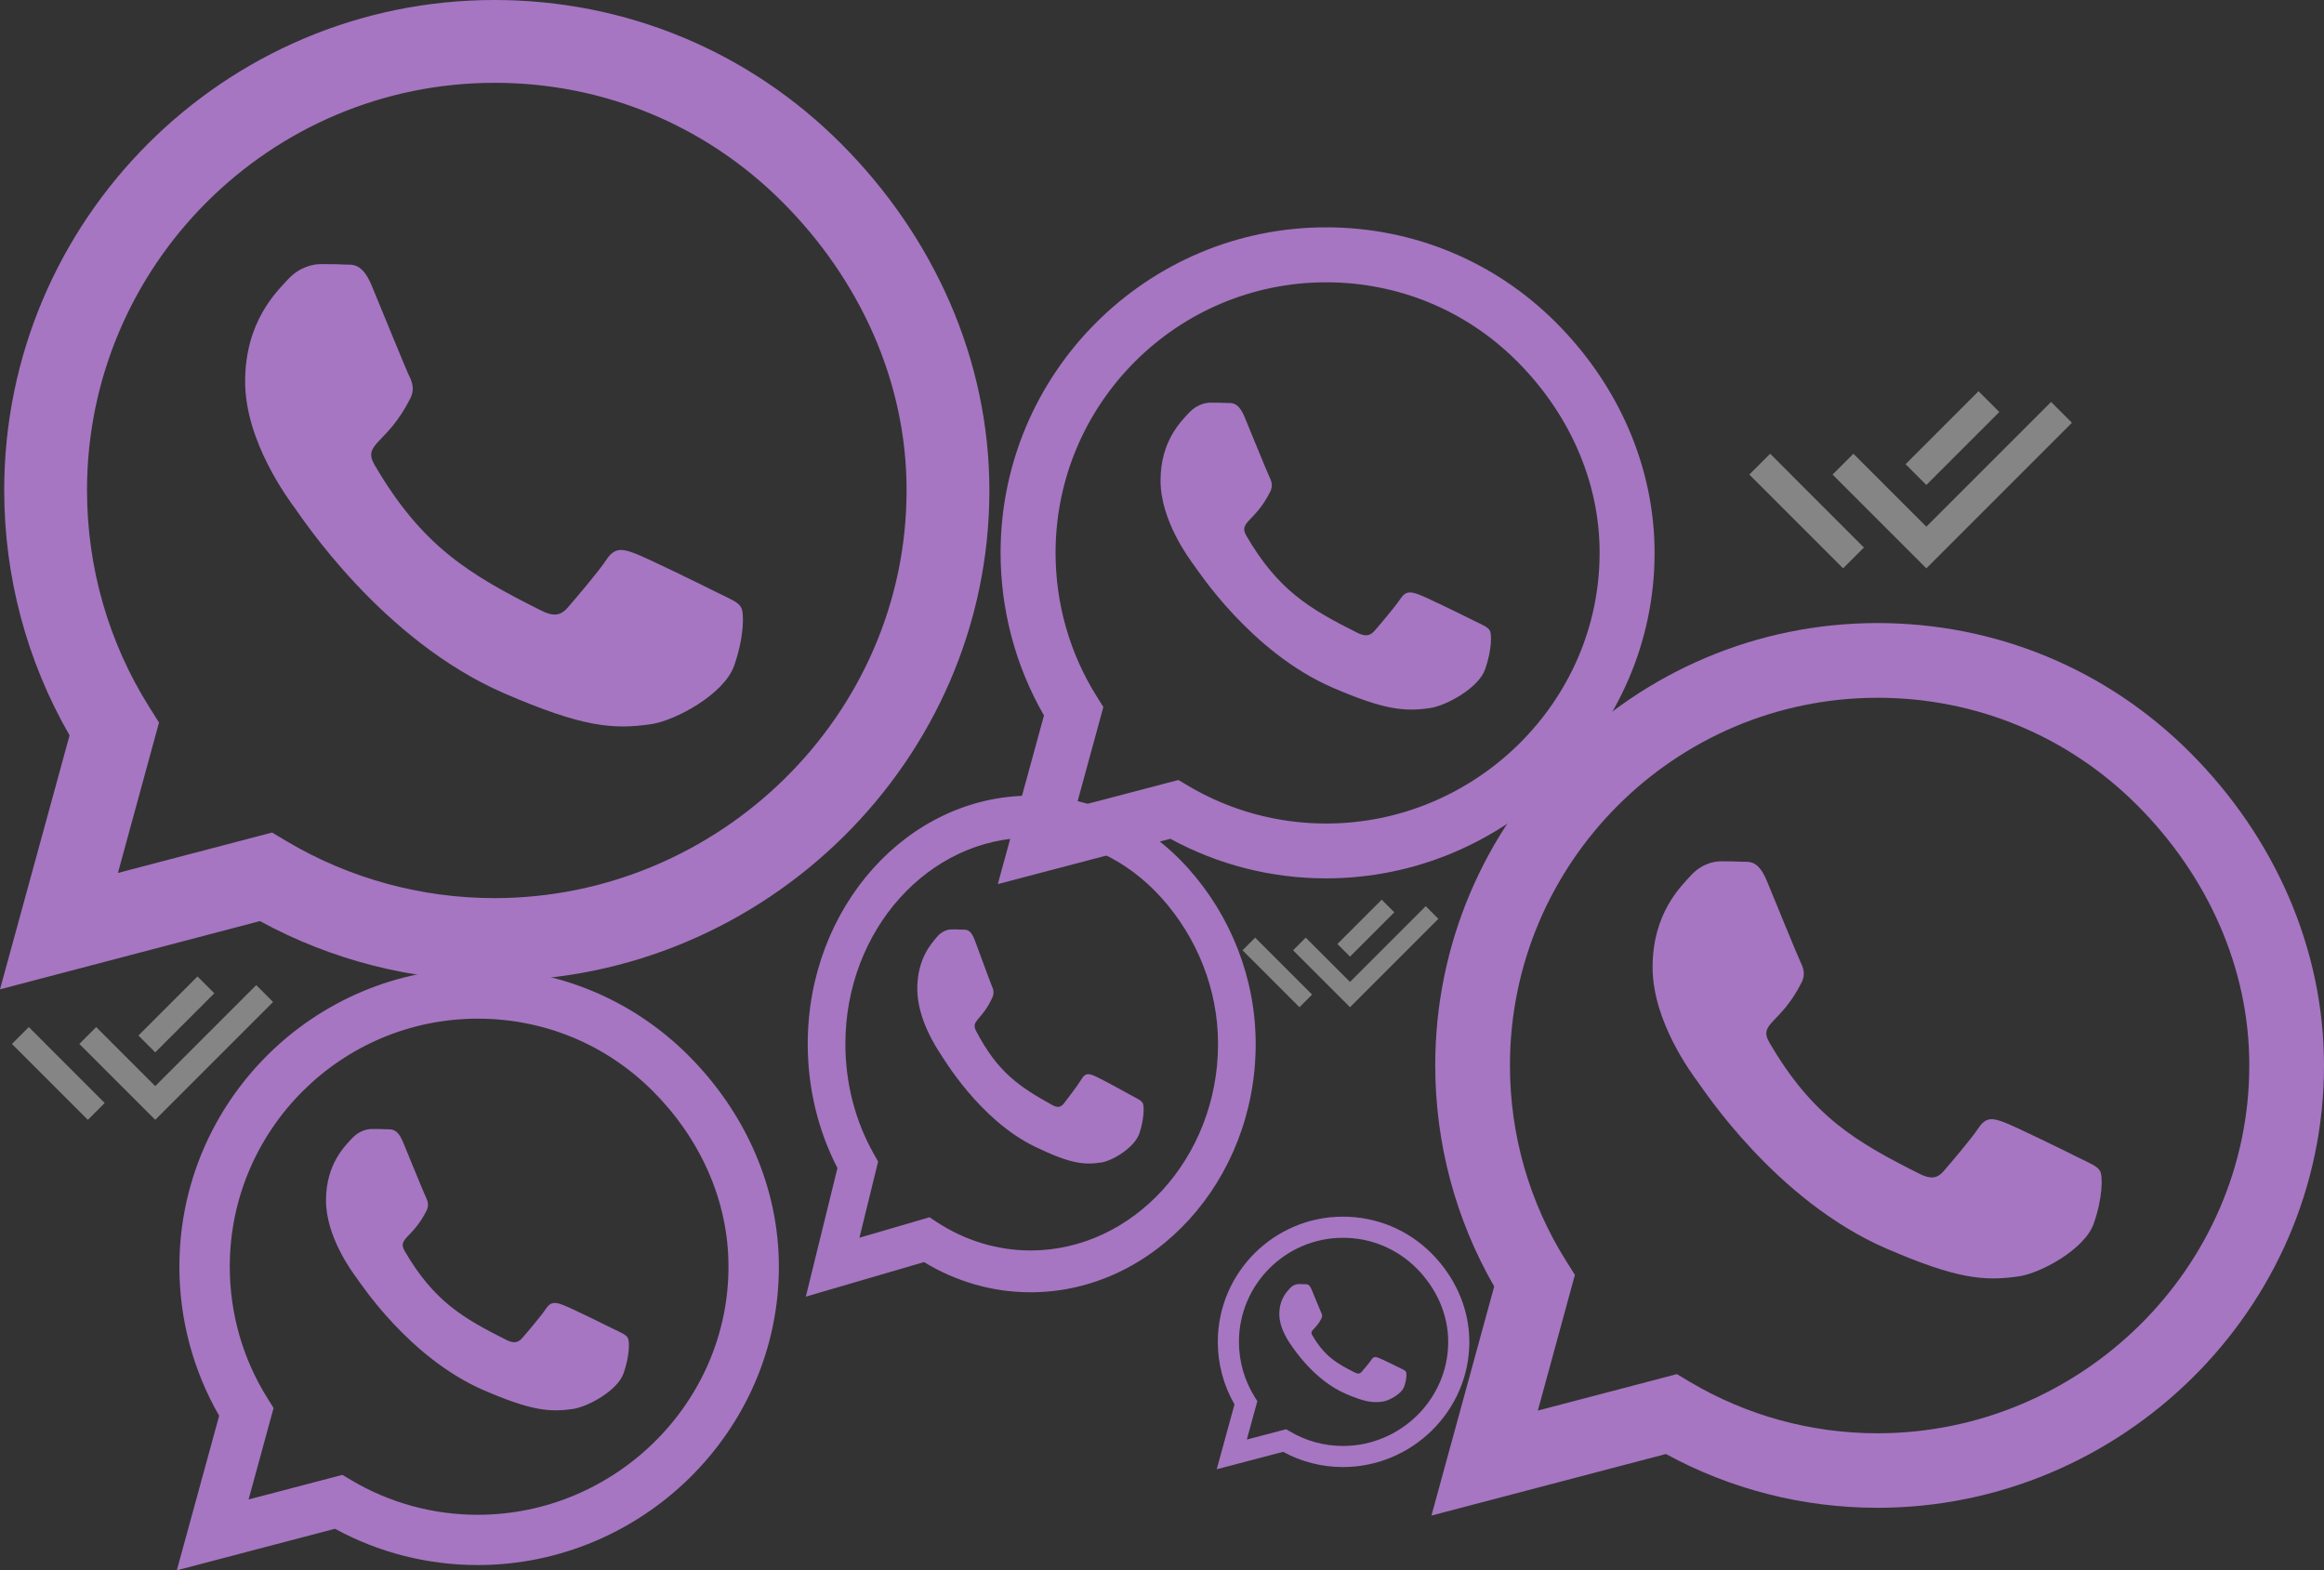
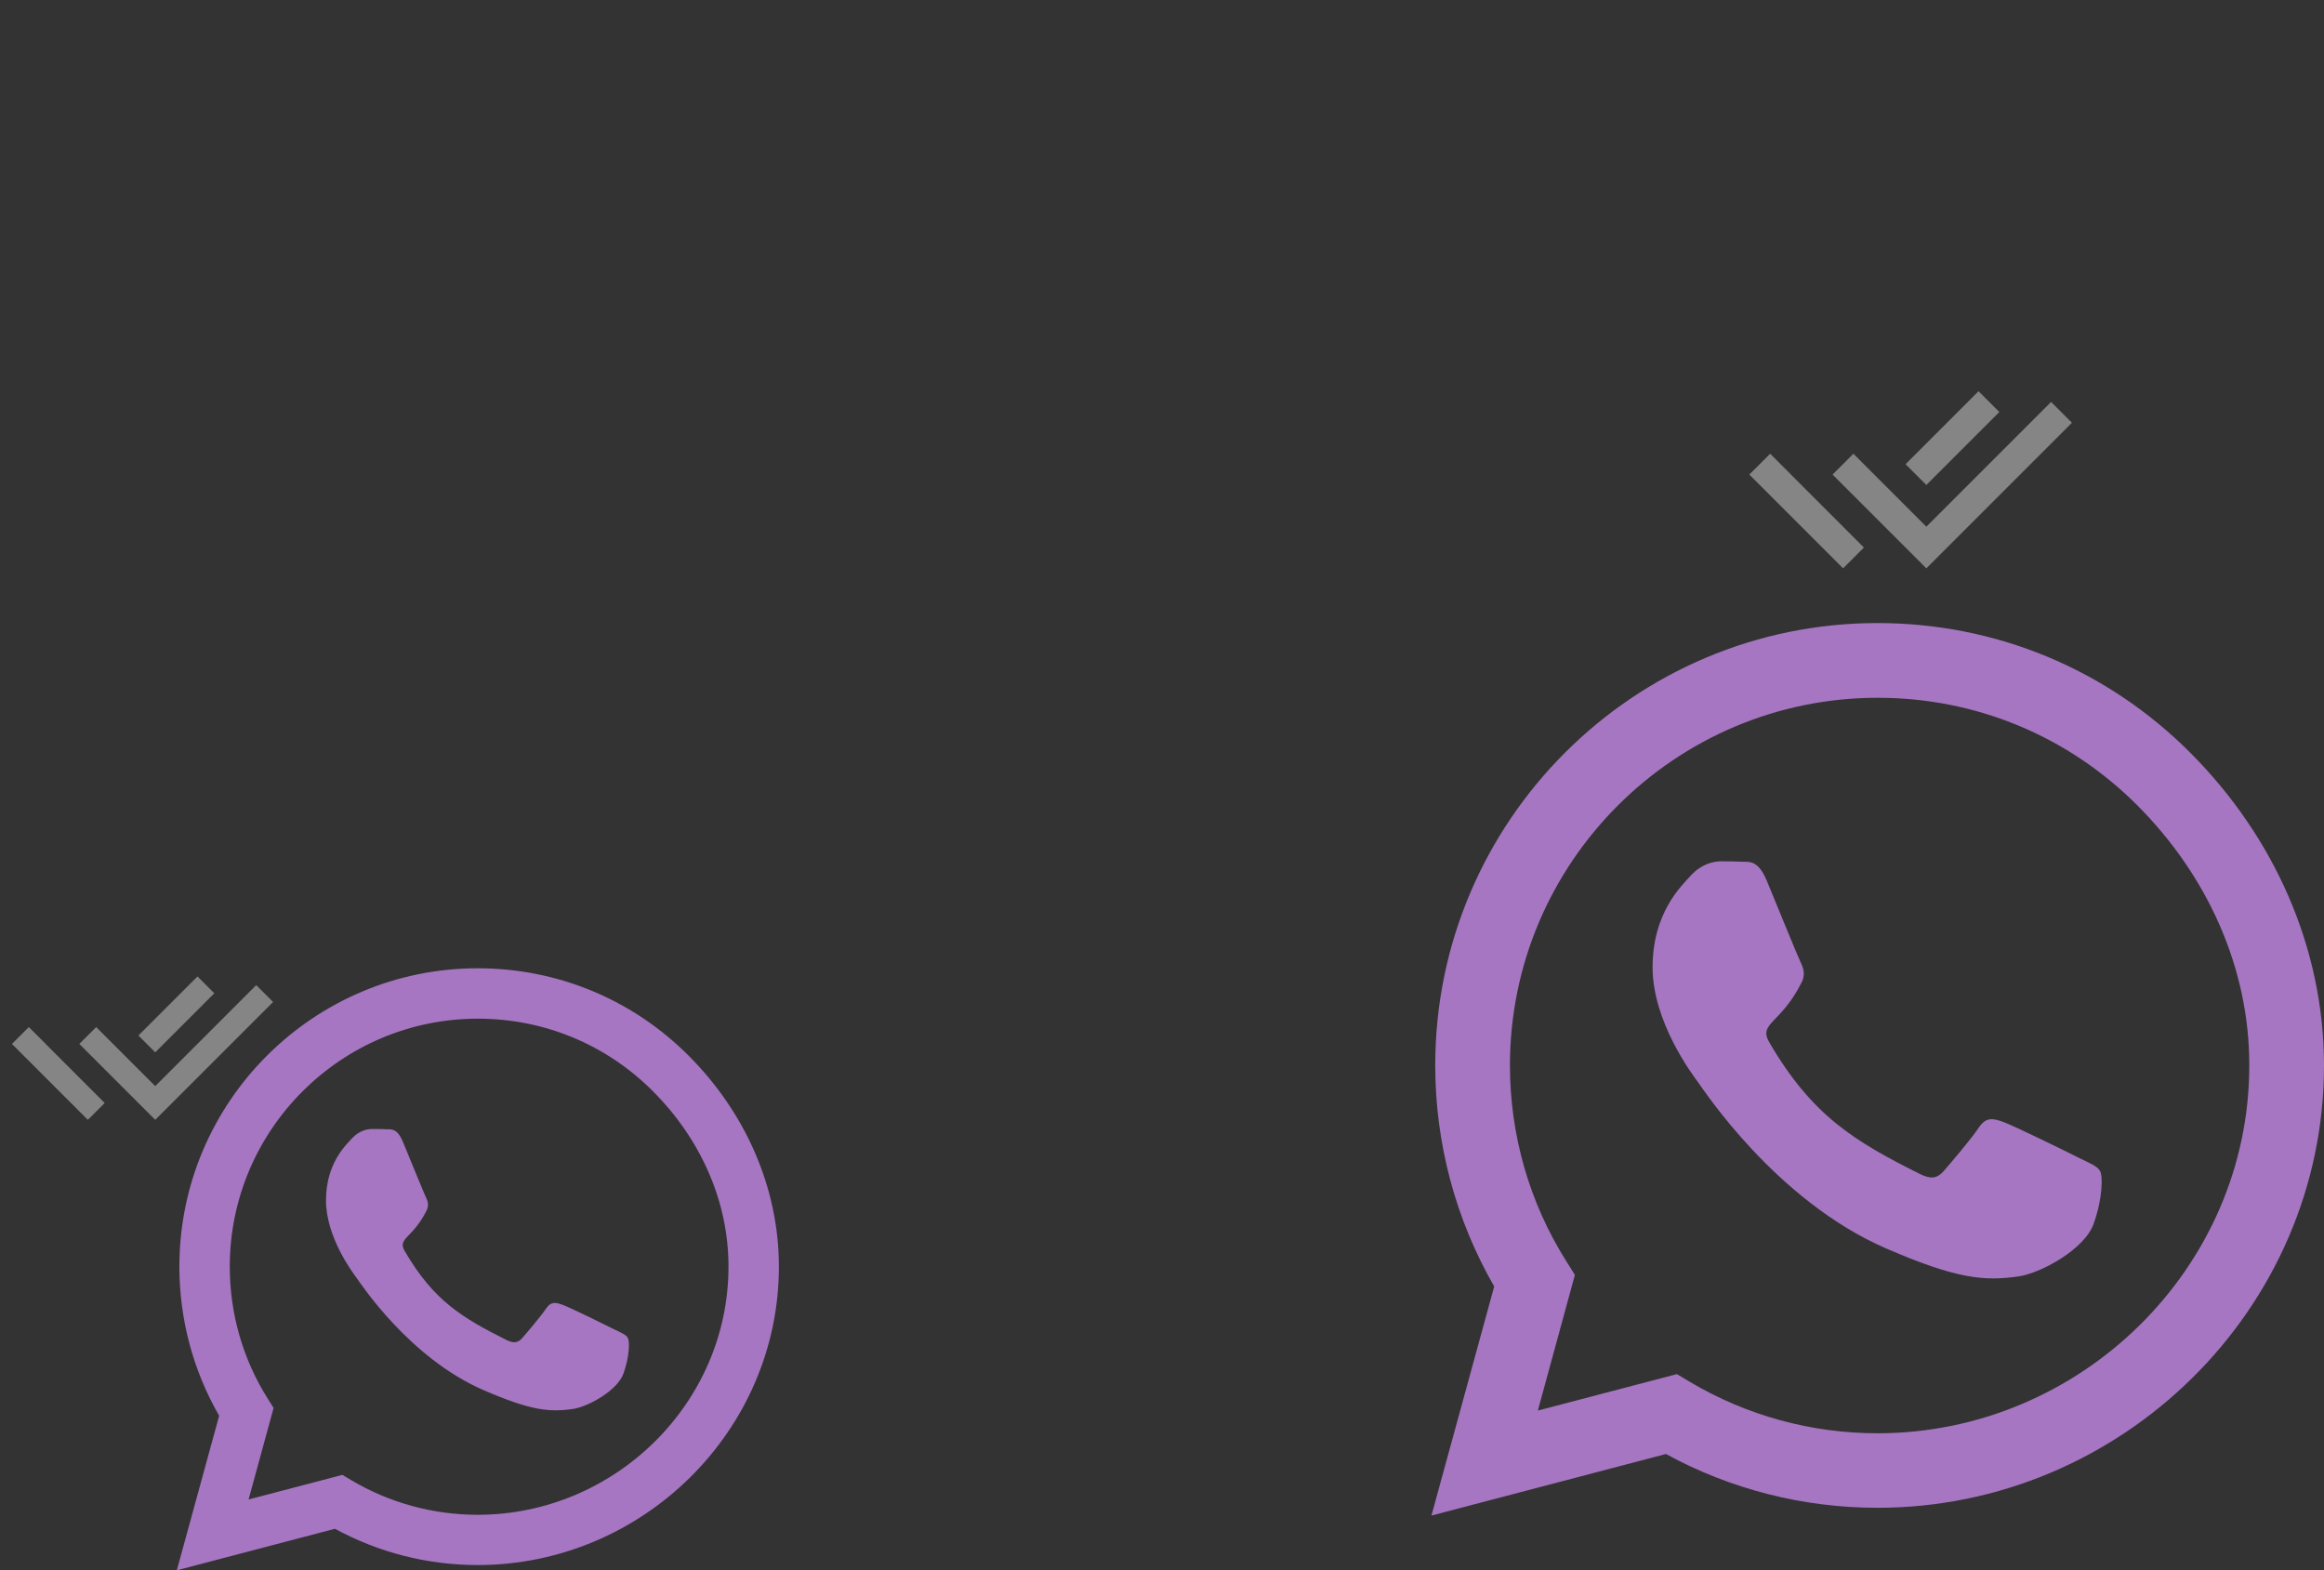
<svg xmlns="http://www.w3.org/2000/svg" width="552" height="373" viewBox="0 0 552 373" fill="none">
  <rect x="0" y="0" width="552" height="373" fill="#333333" stroke="none" />
-   <path d="M282.249 206.292C272.255 195.136 258.946 189 244.802 189C215.609 189 191.853 215.456 191.853 247.969C191.853 258.355 194.286 268.502 198.913 277.453L191.4 308L219.472 299.792C227.2 304.494 235.906 306.964 244.778 306.964H244.802C273.972 306.964 298.253 280.508 298.253 247.995C298.253 232.244 292.242 217.448 282.249 206.292ZM244.802 297.03C236.884 297.03 229.132 294.666 222.382 290.203L220.784 289.141L204.136 294.002L208.572 275.913L207.523 274.053C203.111 266.244 200.797 257.239 200.797 247.969C200.797 220.955 220.546 198.961 244.826 198.961C256.585 198.961 267.628 204.061 275.928 213.331C284.228 222.602 289.332 234.9 289.308 247.995C289.308 275.036 269.059 297.03 244.802 297.03ZM268.94 260.32C267.628 259.577 261.116 256.017 259.9 255.539C258.684 255.034 257.801 254.795 256.919 256.283C256.036 257.77 253.508 261.064 252.721 262.073C251.958 263.056 251.171 263.189 249.859 262.445C242.083 258.116 236.979 254.716 231.851 244.914C230.492 242.311 233.211 242.497 235.739 236.866C236.168 235.883 235.954 235.033 235.62 234.289C235.286 233.545 232.638 226.294 231.541 223.345C230.468 220.477 229.371 220.875 228.56 220.822C227.796 220.769 226.914 220.769 226.031 220.769C225.149 220.769 223.718 221.141 222.501 222.602C221.285 224.089 217.874 227.648 217.874 234.9C217.874 242.152 222.621 249.164 223.265 250.147C223.933 251.13 232.591 266.005 245.876 272.406C254.271 276.444 257.563 276.789 261.76 276.098C264.312 275.673 269.584 272.539 270.681 269.086C271.778 265.633 271.778 262.684 271.444 262.073C271.134 261.409 270.251 261.038 268.94 260.32Z" fill="#A676C2" />
-   <path d="M199.802 34.148C177.824 12.117 148.554 0 117.448 0C53.242 0 0.997 52.245 0.997 116.451C0.997 136.961 6.347 156.999 16.523 174.676L0 235L61.74 218.791C78.736 228.076 97.882 232.954 117.395 232.954H117.448C181.6 232.954 235 180.709 235 116.503C235 85.397 221.781 56.18 199.802 34.148ZM117.448 213.336C100.032 213.336 82.984 208.667 68.139 199.855L64.625 197.757L28.011 207.356L37.768 171.634L35.46 167.962C25.756 152.54 20.667 134.758 20.667 116.451C20.667 63.104 64.1 19.671 117.5 19.671C143.36 19.671 167.647 29.742 185.902 48.049C204.156 66.356 215.382 90.643 215.329 116.503C215.329 169.903 170.795 213.336 117.448 213.336ZM170.532 140.843C167.647 139.374 153.327 132.345 150.652 131.401C147.977 130.404 146.036 129.932 144.095 132.869C142.154 135.807 136.594 142.311 134.863 144.305C133.184 146.246 131.453 146.508 128.568 145.039C111.468 136.489 100.242 129.775 88.964 110.419C85.974 105.278 91.954 105.645 97.514 94.525C98.459 92.584 97.987 90.905 97.252 89.436C96.518 87.968 90.695 73.647 88.282 67.825C85.922 62.16 83.509 62.946 81.725 62.842C80.047 62.737 78.106 62.737 76.165 62.737C74.224 62.737 71.077 63.471 68.402 66.356C65.727 69.293 58.225 76.323 58.225 90.643C58.225 104.963 68.664 118.811 70.08 120.752C71.549 122.693 90.59 152.068 119.808 164.71C138.272 172.683 145.511 173.365 154.743 172.001C160.356 171.162 171.949 164.972 174.362 158.153C176.775 151.334 176.775 145.511 176.04 144.305C175.358 142.993 173.417 142.259 170.532 140.843Z" fill="#A676C2" />
  <path d="M163.582 250.78C150.208 237.373 132.396 230 113.468 230C74.398 230 42.606 261.792 42.606 300.862C42.606 313.342 45.862 325.535 52.055 336.292L42 373L79.569 363.137C89.911 368.787 101.562 371.755 113.436 371.755H113.468C152.506 371.755 185 339.963 185 300.894C185 281.965 176.956 264.186 163.582 250.78ZM113.468 359.817C102.871 359.817 92.497 356.976 83.464 351.614L81.325 350.337L59.045 356.178L64.982 334.441L63.578 332.207C57.672 322.822 54.576 312.002 54.576 300.862C54.576 268.399 81.006 241.97 113.5 241.97C129.236 241.97 144.015 248.098 155.123 259.238C166.231 270.378 173.062 285.157 173.03 300.894C173.03 333.388 145.93 359.817 113.468 359.817ZM145.771 315.704C144.015 314.81 135.301 310.533 133.673 309.959C132.045 309.352 130.864 309.065 129.683 310.852C128.502 312.64 125.119 316.598 124.065 317.811C123.044 318.992 121.991 319.152 120.235 318.258C109.829 313.055 102.998 308.969 96.136 297.191C94.316 294.063 97.955 294.286 101.339 287.519C101.913 286.338 101.626 285.317 101.179 284.423C100.732 283.529 97.189 274.815 95.721 271.272C94.284 267.825 92.816 268.304 91.731 268.24C90.709 268.176 89.528 268.176 88.347 268.176C87.166 268.176 85.251 268.623 83.623 270.378C81.995 272.166 77.431 276.443 77.431 285.157C77.431 293.871 83.783 302.298 84.645 303.479C85.538 304.66 97.125 322.535 114.904 330.228C126.14 335.079 130.545 335.494 136.163 334.665C139.578 334.154 146.633 330.387 148.101 326.238C149.569 322.088 149.569 318.545 149.122 317.811C148.707 317.013 147.526 316.566 145.771 315.704Z" fill="#A676C2" />
  <path d="M520.247 178.806C500.42 158.931 474.014 148 445.953 148C388.031 148 340.899 195.132 340.899 253.054C340.899 271.556 345.726 289.633 354.906 305.58L340 360L395.697 345.378C411.029 353.754 428.302 358.154 445.905 358.154H445.953C503.827 358.154 552 311.022 552 253.101C552 225.039 540.075 198.681 520.247 178.806ZM445.953 340.456C430.242 340.456 414.862 336.245 401.471 328.295L398.3 326.402L365.27 335.062L374.071 302.836L371.989 299.523C363.235 285.611 358.645 269.569 358.645 253.054C358.645 204.928 397.827 165.746 446 165.746C469.329 165.746 491.239 174.831 507.707 191.346C524.175 207.862 534.302 229.771 534.254 253.101C534.254 301.274 494.079 340.456 445.953 340.456ZM493.842 275.058C491.239 273.733 478.321 267.392 475.907 266.54C473.494 265.641 471.743 265.215 469.992 267.865C468.241 270.515 463.225 276.383 461.663 278.181C460.149 279.932 458.588 280.169 455.985 278.844C440.558 271.13 430.431 265.073 420.257 247.612C417.56 242.974 422.954 243.305 427.971 233.273C428.822 231.522 428.396 230.008 427.734 228.683C427.071 227.358 421.819 214.439 419.642 209.187C417.513 204.076 415.336 204.786 413.727 204.691C412.213 204.596 410.462 204.596 408.711 204.596C406.96 204.596 404.121 205.259 401.707 207.862C399.294 210.512 392.527 216.853 392.527 229.771C392.527 242.69 401.944 255.183 403.221 256.934C404.546 258.685 421.724 285.185 448.082 296.589C464.739 303.782 471.27 304.397 479.598 303.167C484.662 302.41 495.12 296.826 497.296 290.674C499.473 284.522 499.473 279.27 498.811 278.181C498.196 276.998 496.445 276.336 493.842 275.058Z" fill="#A676C2" />
-   <path d="M340.013 297.719C334.402 292.094 326.929 289 318.987 289C302.594 289 289.254 302.339 289.254 318.732C289.254 323.969 290.621 329.085 293.219 333.598L289 349L304.763 344.862C309.103 347.232 313.991 348.478 318.973 348.478H318.987C335.366 348.478 349 335.138 349 318.746C349 310.804 345.625 303.344 340.013 297.719ZM318.987 343.469C314.54 343.469 310.187 342.277 306.397 340.027L305.5 339.491L296.152 341.942L298.643 332.821L298.054 331.884C295.576 327.946 294.277 323.406 294.277 318.732C294.277 305.112 305.366 294.022 319 294.022C325.603 294.022 331.804 296.594 336.464 301.268C341.125 305.942 343.991 312.143 343.978 318.746C343.978 332.379 332.607 343.469 318.987 343.469ZM332.54 324.96C331.804 324.585 328.147 322.79 327.464 322.549C326.781 322.295 326.286 322.174 325.79 322.924C325.295 323.674 323.875 325.335 323.433 325.844C323.004 326.339 322.562 326.406 321.826 326.031C317.46 323.848 314.594 322.134 311.714 317.192C310.951 315.879 312.478 315.973 313.897 313.134C314.138 312.638 314.018 312.21 313.83 311.835C313.643 311.46 312.156 307.804 311.54 306.317C310.937 304.871 310.321 305.071 309.866 305.045C309.437 305.018 308.942 305.018 308.446 305.018C307.951 305.018 307.147 305.205 306.464 305.942C305.781 306.692 303.866 308.487 303.866 312.143C303.866 315.799 306.531 319.335 306.893 319.83C307.268 320.326 312.129 327.826 319.589 331.054C324.304 333.089 326.152 333.263 328.509 332.915C329.942 332.701 332.902 331.121 333.518 329.379C334.134 327.638 334.134 326.152 333.946 325.844C333.772 325.509 333.277 325.321 332.54 324.96Z" fill="#A676C2" />
-   <path d="M369.635 76.669C355.045 62.044 335.614 54 314.965 54C272.344 54 237.662 88.682 237.662 131.304C237.662 144.919 241.213 158.221 247.969 169.955L237 210L277.985 199.24C289.267 205.404 301.977 208.642 314.93 208.642H314.965C357.552 208.642 393 173.96 393 131.338C393 110.689 384.225 91.294 369.635 76.669ZM314.965 195.619C303.404 195.619 292.088 192.52 282.233 186.67L279.9 185.277L255.595 191.649L262.071 167.936L260.539 165.498C254.097 155.261 250.72 143.456 250.72 131.304C250.72 95.89 279.552 67.058 315 67.058C332.167 67.058 348.289 73.744 360.407 85.896C372.525 98.049 379.977 114.171 379.942 131.338C379.942 166.787 350.379 195.619 314.965 195.619ZM350.204 147.496C348.289 146.521 338.783 141.854 337.007 141.228C335.231 140.566 333.943 140.253 332.654 142.203C331.366 144.153 327.675 148.471 326.526 149.794C325.412 151.082 324.263 151.256 322.347 150.281C310.996 144.605 303.544 140.148 296.057 127.299C294.072 123.887 298.042 124.13 301.733 116.748C302.36 115.46 302.046 114.346 301.559 113.371C301.071 112.396 297.206 102.889 295.604 99.024C294.038 95.263 292.436 95.786 291.252 95.716C290.138 95.646 288.849 95.646 287.561 95.646C286.272 95.646 284.183 96.134 282.407 98.049C280.631 99.999 275.652 104.665 275.652 114.171C275.652 123.678 282.581 132.871 283.521 134.159C284.496 135.447 297.137 154.947 316.532 163.339C328.789 168.632 333.595 169.085 339.723 168.179C343.449 167.622 351.145 163.513 352.746 158.987C354.348 154.46 354.348 150.595 353.861 149.794C353.408 148.923 352.12 148.436 350.204 147.496Z" fill="#A676C2" />
  <path d="M32.872 253.986L36.873 257.987L60.858 234.001L64.866 238.008L36.873 266.001L18.842 247.97L22.849 243.963L28.869 249.983L32.872 253.986ZM32.877 245.975L46.909 231.942L50.905 235.938L36.873 249.97L32.877 245.975ZM24.868 261.997L20.864 266.001L2.833 247.97L6.84 243.963L10.844 247.966L10.84 247.97L24.868 261.997Z" fill="white" fill-opacity="0.4" />
  <path d="M452.607 120.16L457.549 125.102L487.178 95.472L492.128 100.422L457.549 135.001L435.275 112.727L440.225 107.777L447.662 115.214L452.607 120.16ZM452.613 110.263L469.947 92.928L474.883 97.864L457.549 115.198L452.613 110.263ZM442.719 130.056L437.774 135.001L415.5 112.727L420.45 107.777L425.395 112.723L425.391 112.727L442.719 130.056Z" fill="white" fill-opacity="0.4" />
-   <path d="M317.654 230.24L320.655 233.24L338.644 215.251L341.649 218.256L320.655 239.251L307.131 225.727L310.136 222.722L314.652 227.237L317.654 230.24ZM317.658 224.231L328.182 213.706L331.179 216.703L320.655 227.228L317.658 224.231ZM311.651 236.248L308.648 239.251L295.125 225.727L298.13 222.722L301.133 225.725L301.13 225.727L311.651 236.248Z" fill="white" fill-opacity="0.4" />
</svg>